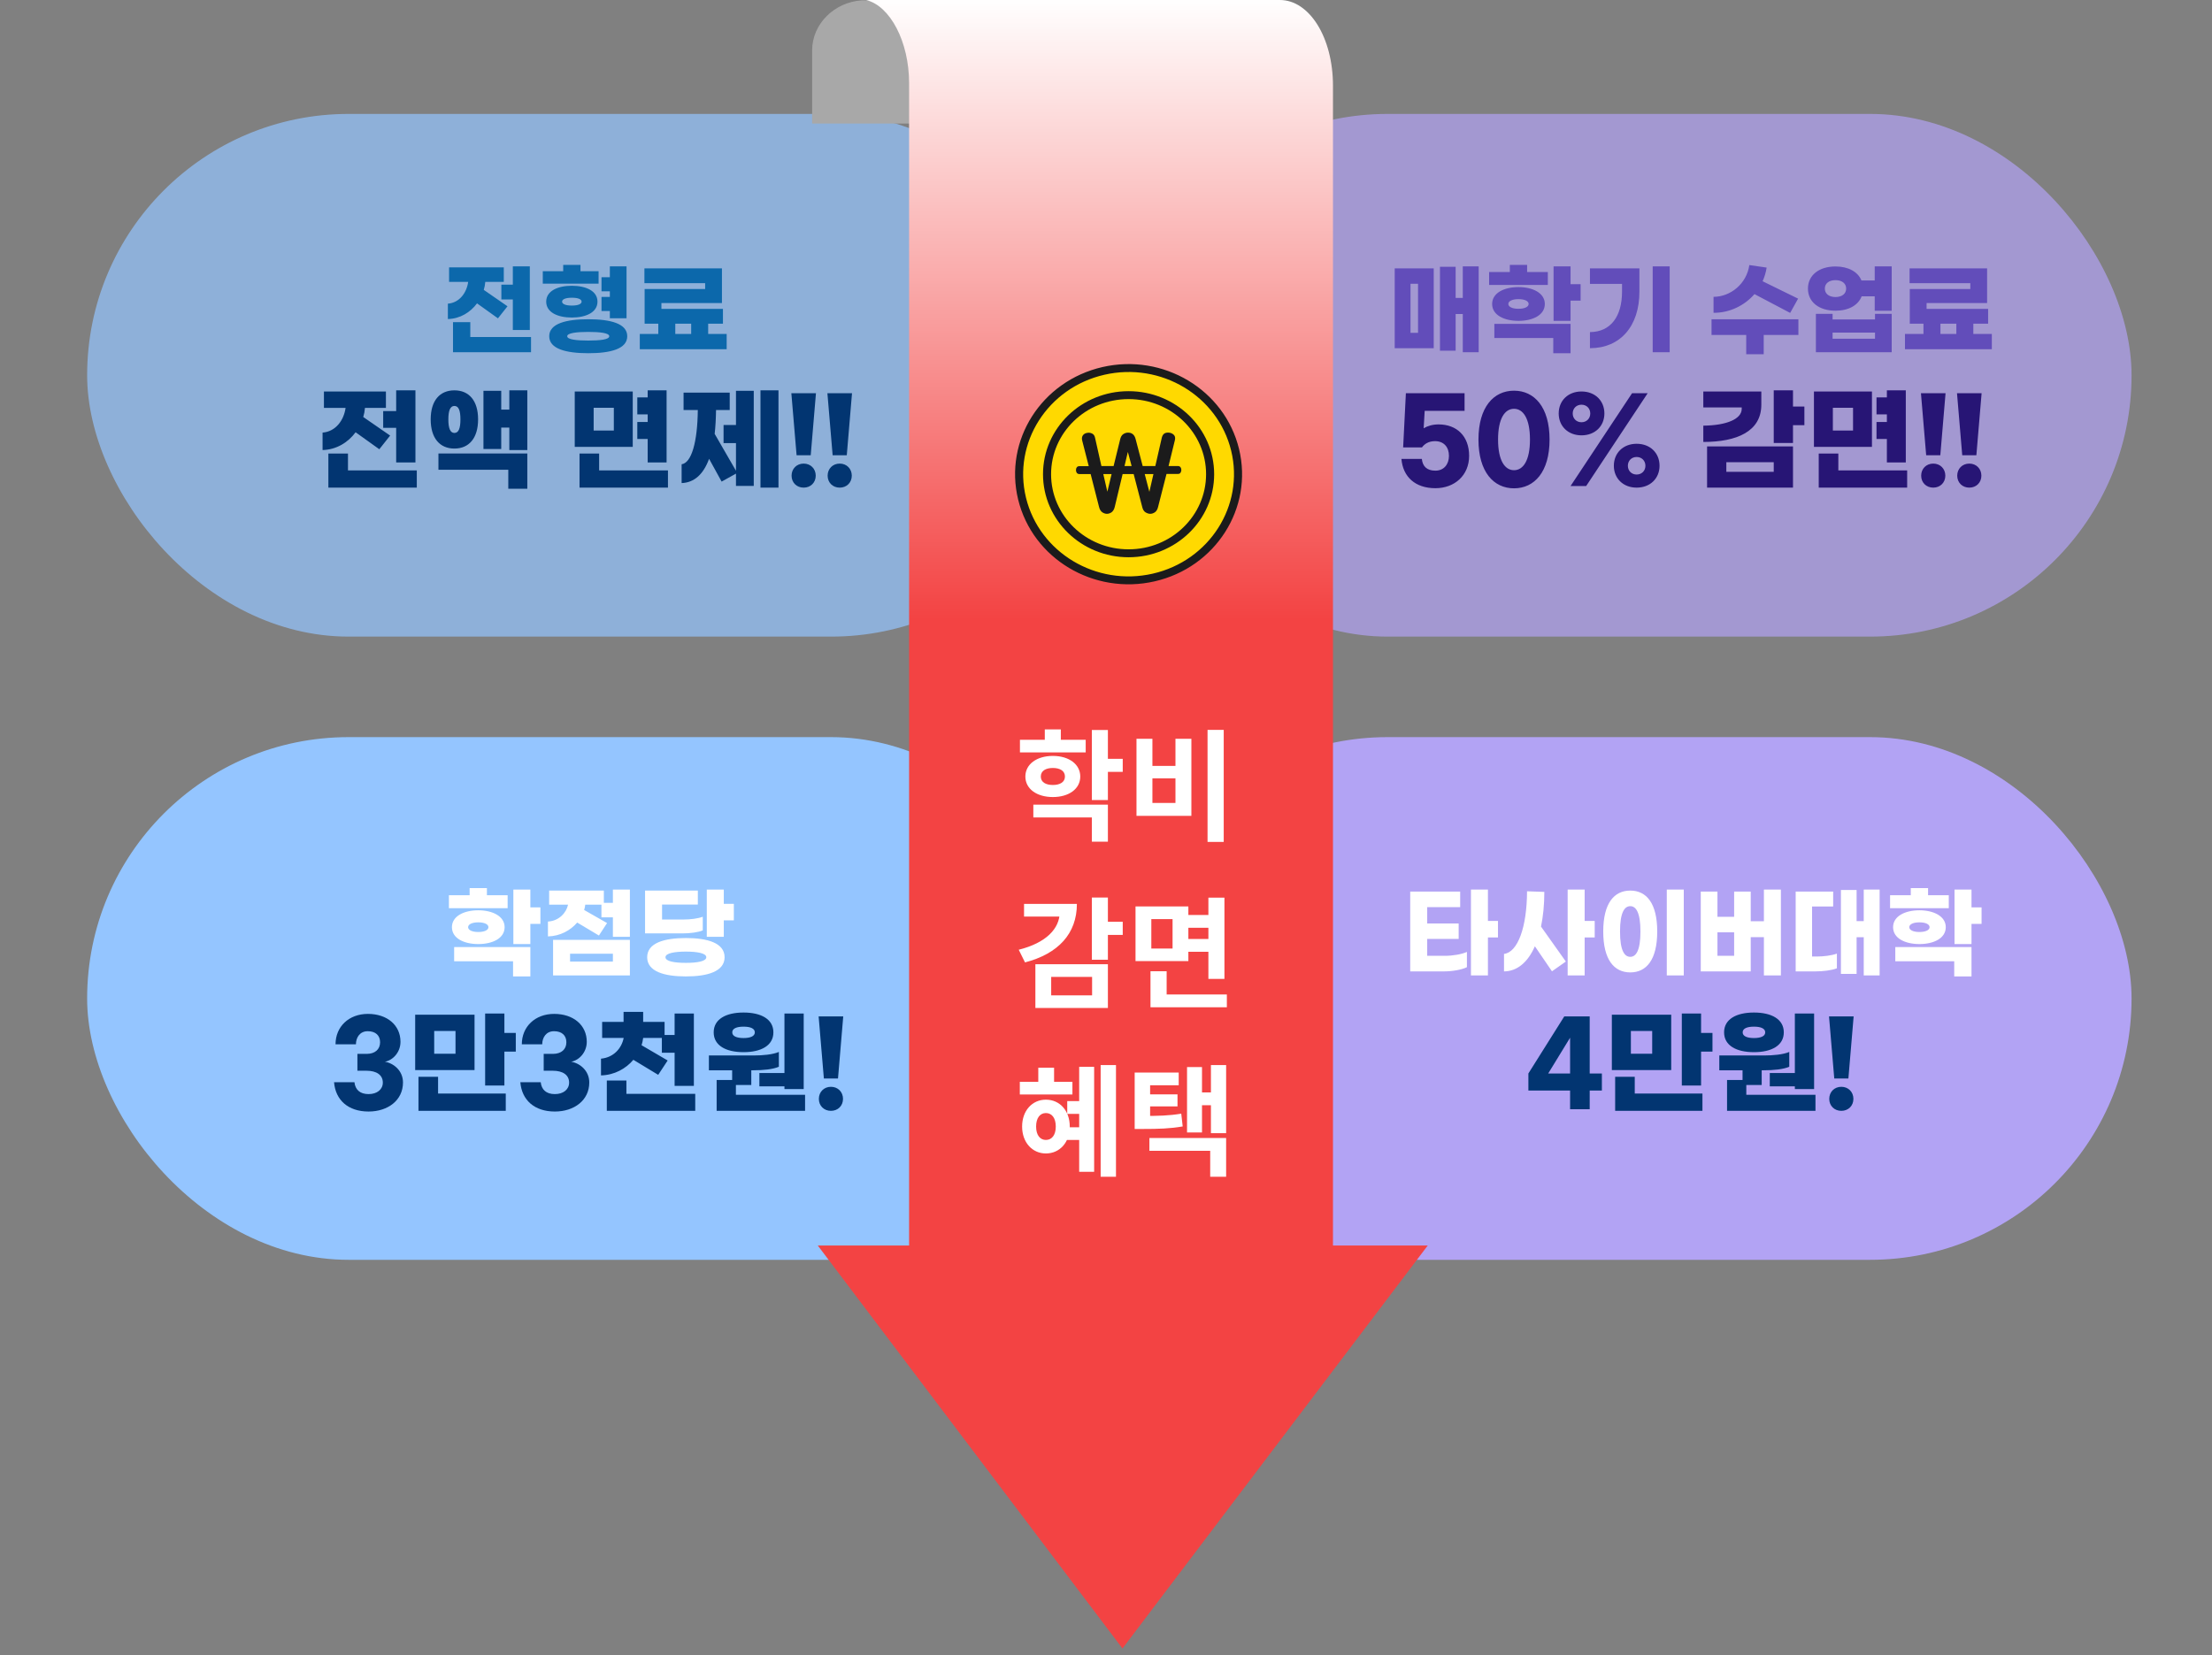
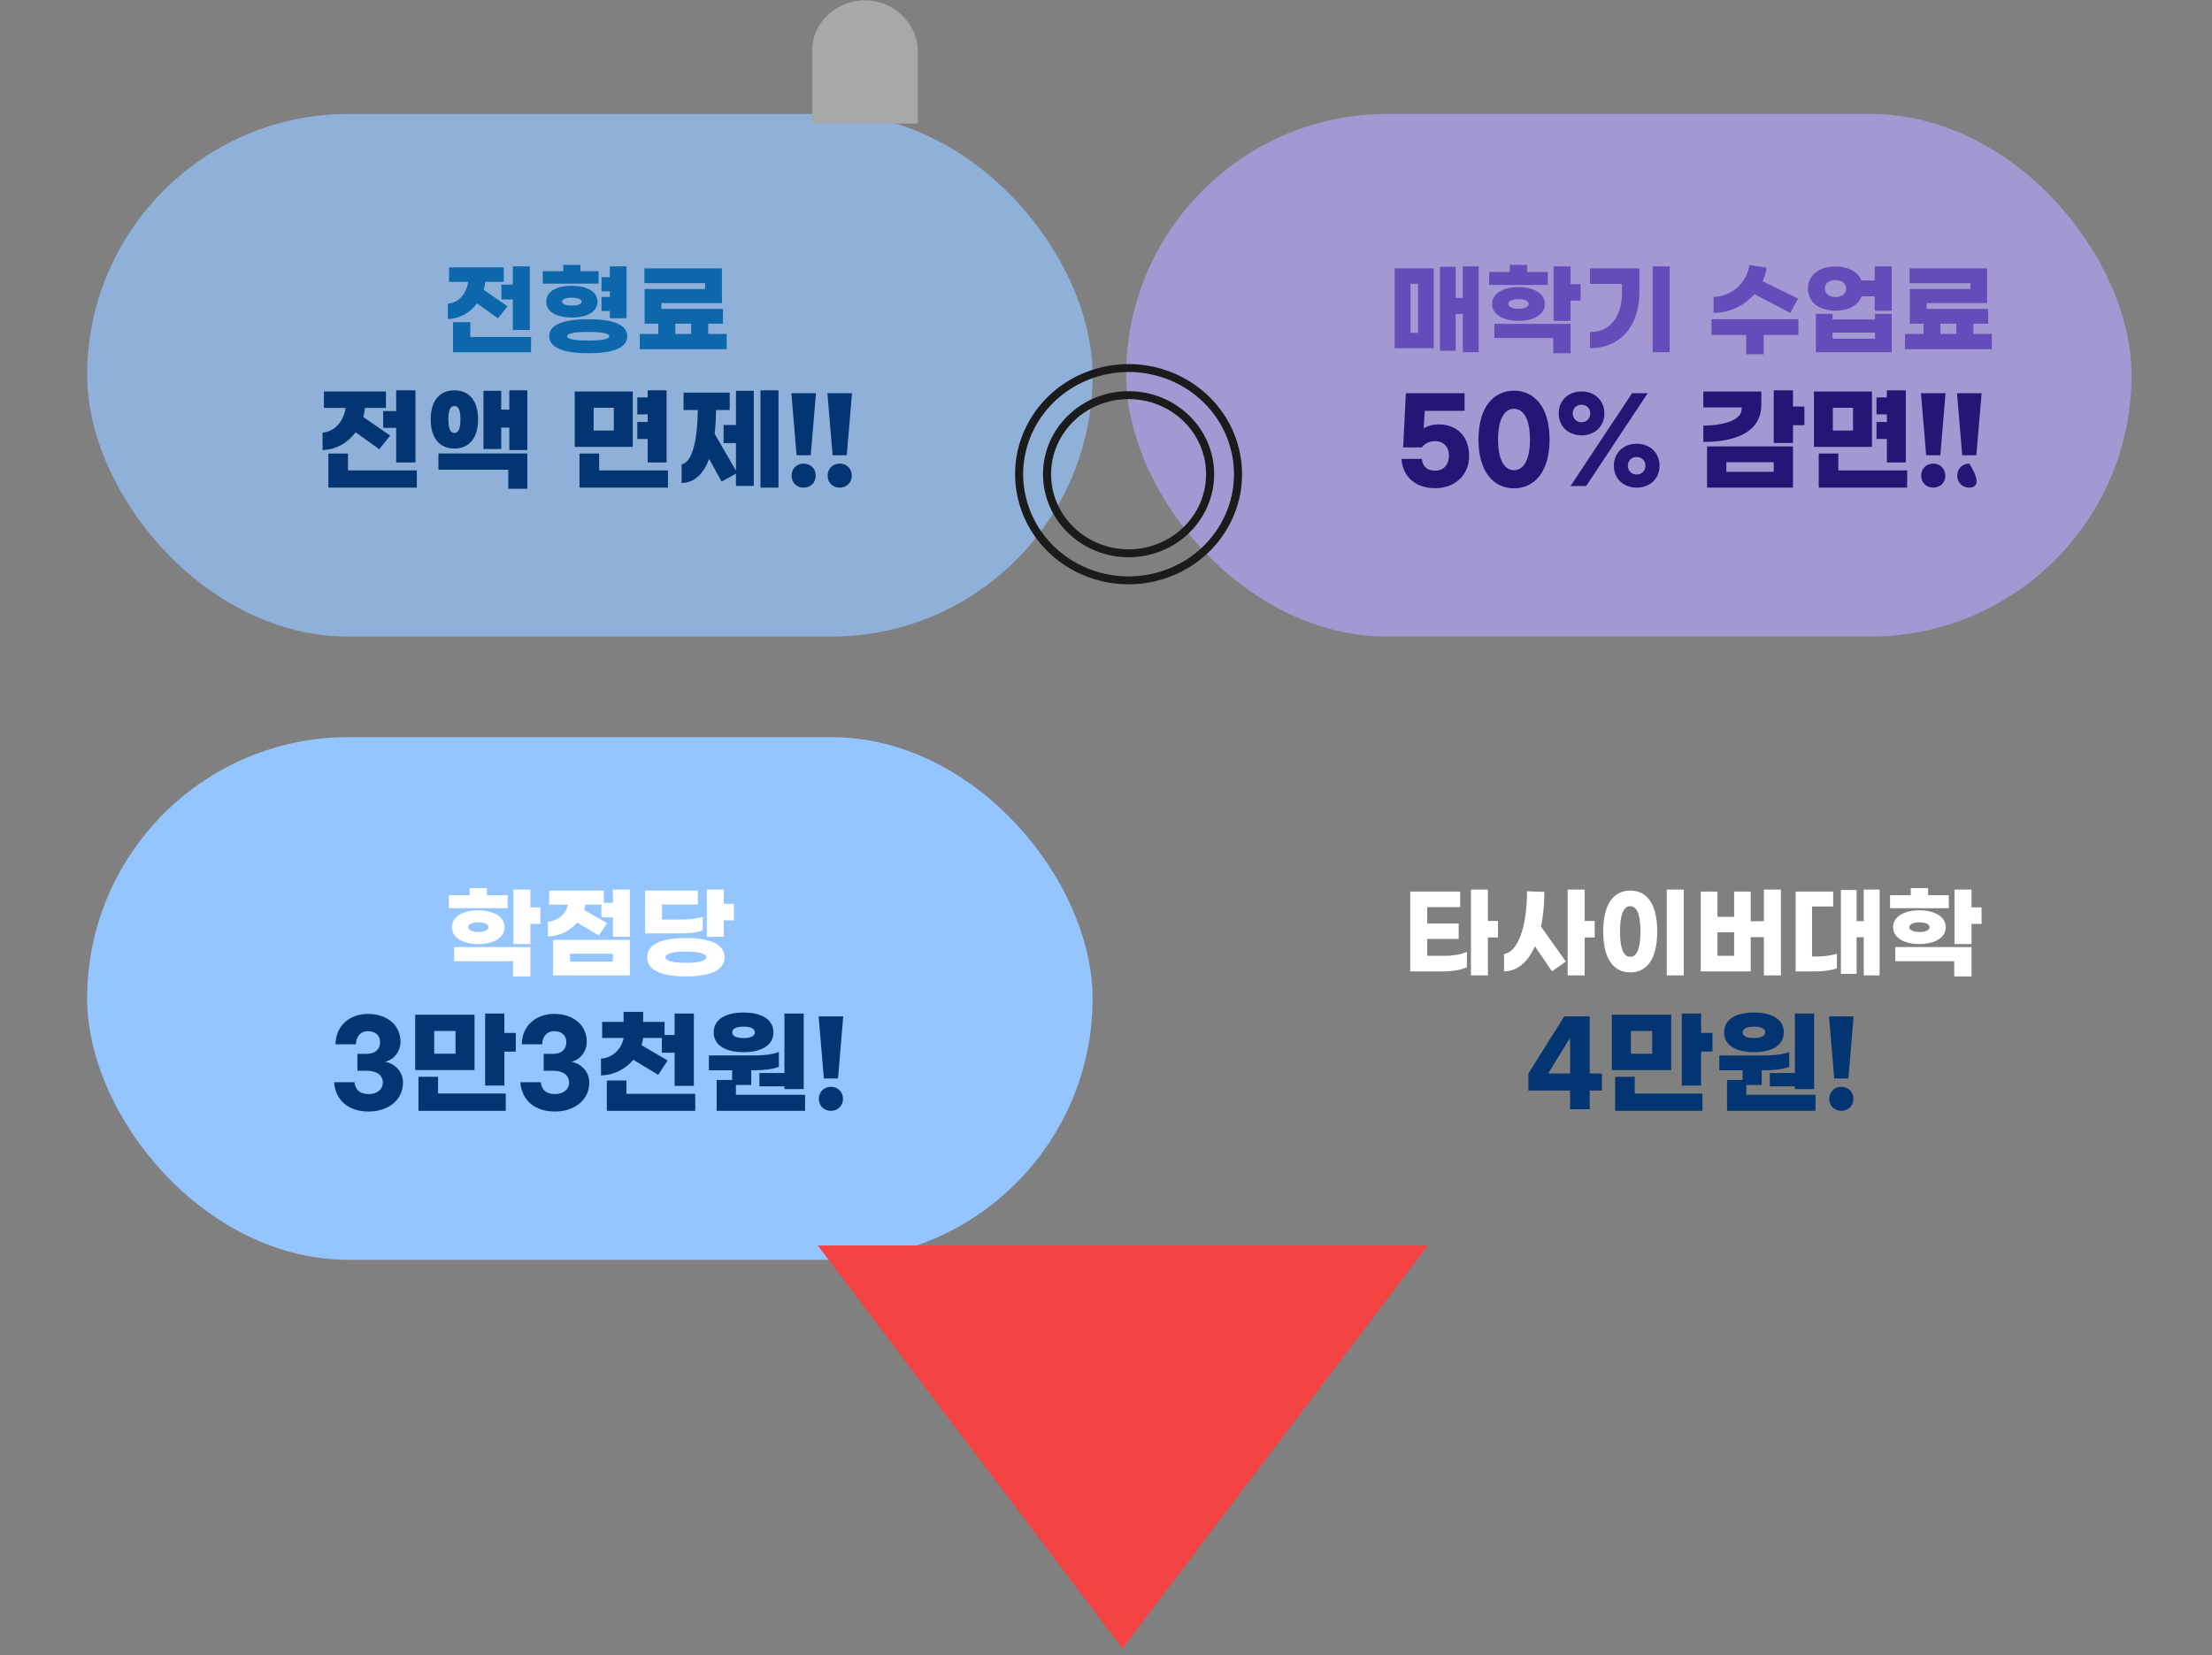
<svg xmlns="http://www.w3.org/2000/svg" width="330" height="247" viewBox="0 0 330 247" fill="none">
  <rect x="0" y="0" width="330" height="247" fill="#808080" stroke="none" />
  <rect x="13" y="17" width="150" height="78" rx="39" fill="#94C5FF" fill-opacity="0.7" />
  <path d="M74.797 42.48H76.507V39.75H79.042V49.245H76.507V44.685H74.797V42.48ZM71.167 45.27C70.177 46.605 68.647 47.565 66.817 47.61V45.315C68.542 45.18 69.622 43.695 69.847 42.06H66.997V39.9H75.157V42.06H72.397C72.367 42.465 72.292 42.87 72.172 43.26L75.712 45.705L74.287 47.505L71.167 45.27ZM70.162 50.295H79.222V52.56H67.582V48.075H70.162V50.295ZM89.301 40.47V42.33H80.976V40.47H84.021V39.525H86.601V40.47H89.301ZM90.981 47.49V46.41H89.736V44.31H90.981V43.47H89.736V41.37H90.981V39.75H93.471V47.49H90.981ZM85.311 47.385C83.211 47.385 81.486 46.62 81.486 45.015C81.486 43.41 83.211 42.645 85.311 42.645C87.411 42.645 89.136 43.41 89.136 45.015C89.136 46.62 87.411 47.385 85.311 47.385ZM85.311 44.43C84.396 44.43 83.856 44.655 83.856 45.015C83.856 45.375 84.396 45.6 85.311 45.6C86.226 45.6 86.766 45.375 86.766 45.015C86.766 44.64 86.226 44.43 85.311 44.43ZM87.771 47.64C91.056 47.64 93.576 48.27 93.576 50.175C93.576 52.08 91.056 52.71 87.771 52.71C84.486 52.71 81.936 52.08 81.936 50.175C81.936 48.27 84.486 47.64 87.771 47.64ZM87.771 50.82C89.526 50.82 90.891 50.67 90.891 50.175C90.891 49.695 89.526 49.53 87.771 49.53C86.016 49.53 84.621 49.695 84.621 50.175C84.621 50.67 86.016 50.82 87.771 50.82ZM105.649 49.83H108.409V52.11H95.449V49.83H98.209V48.3H96.169V43.125H105.199V42.255H96.139V40.05H107.704V45.225H98.674V46.095H107.854V48.3H105.649V49.83ZM100.744 48.3V49.83H103.114V48.3H100.744Z" fill="#0C68AB" />
  <path d="M57.166 61.344H59.104V58.25H61.977V69.011H59.104V63.843H57.166V61.344ZM53.052 64.506C51.93 66.019 50.196 67.107 48.122 67.158V64.557C50.077 64.404 51.301 62.721 51.556 60.868H48.326V58.42H57.574V60.868H54.446C54.412 61.327 54.327 61.786 54.191 62.228L58.203 64.999L56.588 67.039L53.052 64.506ZM51.913 70.201H62.181V72.768H48.989V67.685H51.913V70.201ZM71.325 62.585C71.325 65.39 69.965 66.937 67.789 66.937C65.613 66.937 64.253 65.39 64.253 62.585C64.253 59.78 65.613 58.25 67.789 58.25C69.965 58.25 71.325 59.78 71.325 62.585ZM75.983 58.25H78.669V67.158H75.983V63.809H74.776V67.005H72.124V58.318H74.776V61.123H75.983V58.25ZM66.888 62.585C66.888 63.928 67.177 64.608 67.789 64.608C68.418 64.608 68.69 63.928 68.69 62.585C68.69 61.242 68.418 60.579 67.789 60.579C67.177 60.579 66.888 61.242 66.888 62.585ZM65.409 70.099V67.668H78.669V72.938H75.83V70.099H65.409ZM96.624 69.011V65.509H95.077V62.976H96.624V61.837H95.077V59.304H96.624V58.25H99.446V69.011H96.624ZM94.397 58.42V66.682H85.744V58.42H94.397ZM91.575 64.251V60.851H88.566V64.251H91.575ZM89.382 70.201H99.65V72.768H86.458V67.685H89.382V70.201ZM113.453 58.25H116.139V72.768H113.453V58.25ZM109.798 63.418V58.318H112.45V72.513H109.798V70.677L107.656 71.867L105.786 68.467C104.936 70.796 103.559 72.02 101.689 72.088V69.283C103.151 69.079 104.052 66.036 104.103 61.191H101.978V58.59H108.863V61.191H106.823C106.806 62.483 106.738 63.673 106.619 64.744L109.798 70.252V66.121H107.945V63.418H109.798ZM121.73 58.675L120.948 67.94H118.84L118.058 58.675H121.73ZM119.894 69.181C120.931 69.181 121.696 69.946 121.696 70.983C121.696 72.02 120.931 72.768 119.894 72.768C118.857 72.768 118.092 72.02 118.092 70.983C118.092 69.946 118.857 69.181 119.894 69.181ZM127.109 58.675L126.327 67.94H124.219L123.437 58.675H127.109ZM125.273 69.181C126.31 69.181 127.075 69.946 127.075 70.983C127.075 72.02 126.31 72.768 125.273 72.768C124.236 72.768 123.471 72.02 123.471 70.983C123.471 69.946 124.236 69.181 125.273 69.181Z" fill="#023571" />
  <rect x="168" y="17" width="150" height="78" rx="39" fill="#B2A3F4" fill-opacity="0.7" />
  <path d="M218.227 39.75H220.597V52.56H218.227V46.86H217.162V52.335H214.822V39.81H217.162V44.46H218.227V39.75ZM208.072 51.96V40.05H213.892V51.96H208.072ZM210.427 42.345V49.665H211.552V42.345H210.427ZM230.916 40.59V42.525H222.156V40.59H225.246V39.525H227.826V40.59H230.916ZM235.806 42.405V44.865H234.306V47.88H231.771V39.75H234.306V42.405H235.806ZM226.536 47.88C224.406 47.88 222.606 47.025 222.606 45.36C222.606 43.71 224.406 42.84 226.536 42.84C228.636 42.84 230.466 43.71 230.466 45.36C230.466 47.025 228.666 47.88 226.536 47.88ZM226.536 44.64C225.621 44.64 225.021 44.925 225.021 45.36C225.021 45.795 225.621 46.08 226.536 46.08C227.451 46.08 228.051 45.795 228.051 45.36C228.051 44.925 227.451 44.64 226.536 44.64ZM222.936 50.445V48.33H234.306V52.71H231.726V50.445H222.936ZM249.094 39.75V52.56H246.559V39.75H249.094ZM244.579 40.05V43.515C244.579 48.72 241.684 51.96 237.199 51.96V49.56C240.304 49.53 241.984 47.22 241.984 43.515V42.36H237.199V40.05H244.579ZM261.742 43.89C260.242 45.615 258.022 46.695 255.637 46.68V44.295C258.142 44.295 260.572 42.375 260.977 39.555L263.557 39.93C263.452 40.65 263.242 41.325 262.957 41.97L268.252 44.565L267.067 46.695L261.742 43.89ZM268.297 47.64V49.98H263.122V52.86H260.512V49.98H255.337V47.64H268.297ZM279.681 39.75H282.216V46.38H279.681V44.22H277.731C277.221 45.555 275.781 46.365 273.831 46.365C271.371 46.365 269.721 45.075 269.721 43.065C269.721 41.07 271.371 39.765 273.831 39.765C275.751 39.765 277.176 40.56 277.701 41.85H279.681V39.75ZM273.831 44.325C274.806 44.325 275.421 43.83 275.421 43.065C275.421 42.3 274.806 41.805 273.831 41.805C272.856 41.805 272.241 42.3 272.241 43.065C272.241 43.83 272.856 44.325 273.831 44.325ZM279.726 47.67V46.83H282.216V52.56H270.906V46.83H273.396V47.67H279.726ZM273.396 50.55H279.726V49.635H273.396V50.55ZM294.394 49.83H297.154V52.11H284.194V49.83H286.954V48.3H284.914V43.125H293.944V42.255H284.884V40.05H296.449V45.225H287.419V46.095H296.599V48.3H294.394V49.83ZM289.489 48.3V49.83H291.859V48.3H289.489Z" fill="#624DBA" />
-   <path d="M214.141 72.853C211.132 72.853 209.296 71.153 209.075 68.484H212.118C212.237 69.589 212.866 70.235 214.141 70.235C215.399 70.235 216.164 69.3 216.164 68.025C216.164 66.733 215.416 65.832 214.09 65.832C213.121 65.832 212.509 66.257 212.135 66.767H209.33L209.738 58.675H218.493V61.31H212.543L212.39 63.911C212.985 63.554 213.733 63.333 214.617 63.333C217.337 63.333 219.173 65.084 219.173 68.025C219.173 70.949 216.997 72.853 214.141 72.853ZM225.87 58.301C228.896 58.301 231.174 60.732 231.174 65.594C231.174 70.439 228.896 72.87 225.87 72.87C222.844 72.87 220.566 70.439 220.566 65.594C220.566 60.732 222.844 58.301 225.87 58.301ZM225.87 61.004C224.51 61.004 223.49 62.432 223.49 65.594C223.49 68.739 224.51 70.167 225.87 70.167C227.23 70.167 228.25 68.739 228.25 65.594C228.25 62.432 227.23 61.004 225.87 61.004ZM235.936 58.42C237.959 58.42 239.353 59.797 239.353 61.701C239.353 63.588 237.959 64.965 235.936 64.965C233.93 64.965 232.536 63.588 232.536 61.701C232.536 59.797 233.93 58.42 235.936 58.42ZM245.813 58.675L236.633 72.53H234.304L243.484 58.675H245.813ZM235.936 60.392C235.171 60.392 234.627 60.953 234.627 61.701C234.627 62.449 235.171 63.01 235.936 63.01C236.701 63.01 237.245 62.449 237.245 61.701C237.245 60.953 236.701 60.392 235.936 60.392ZM244.164 66.223C246.187 66.223 247.581 67.6 247.581 69.504C247.581 71.391 246.187 72.768 244.164 72.768C242.158 72.768 240.764 71.391 240.764 69.504C240.764 67.6 242.158 66.223 244.164 66.223ZM244.164 68.195C243.399 68.195 242.855 68.756 242.855 69.504C242.855 70.252 243.399 70.813 244.164 70.813C244.929 70.813 245.473 70.252 245.473 69.504C245.473 68.756 244.929 68.195 244.164 68.195ZM269.19 60.664V63.452H267.49V66.104H264.617V58.25H267.49V60.664H269.19ZM262.764 60.392C262.764 64.387 259.109 65.951 254.111 65.951V63.52C257.562 63.486 259.84 62.534 259.84 61.021V60.8H254.111V58.42H262.764V60.392ZM254.672 72.768V66.614H267.49V72.768H254.672ZM257.545 68.977V70.405H264.617V68.977H257.545ZM281.496 69.011V65.509H279.949V62.976H281.496V61.837H279.949V59.304H281.496V58.25H284.318V69.011H281.496ZM279.269 58.42V66.682H270.616V58.42H279.269ZM276.447 64.251V60.851H273.438V64.251H276.447ZM274.254 70.201H284.522V72.768H271.33V67.685H274.254V70.201ZM290.25 58.675L289.468 67.94H287.36L286.578 58.675H290.25ZM288.414 69.181C289.451 69.181 290.216 69.946 290.216 70.983C290.216 72.02 289.451 72.768 288.414 72.768C287.377 72.768 286.612 72.02 286.612 70.983C286.612 69.946 287.377 69.181 288.414 69.181ZM295.629 58.675L294.847 67.94H292.739L291.957 58.675H295.629ZM293.793 69.181C294.83 69.181 295.595 69.946 295.595 70.983C295.595 72.02 294.83 72.768 293.793 72.768C292.756 72.768 291.991 72.02 291.991 70.983C291.991 69.946 292.756 69.181 293.793 69.181Z" fill="#271575" />
+   <path d="M214.141 72.853C211.132 72.853 209.296 71.153 209.075 68.484H212.118C212.237 69.589 212.866 70.235 214.141 70.235C215.399 70.235 216.164 69.3 216.164 68.025C216.164 66.733 215.416 65.832 214.09 65.832C213.121 65.832 212.509 66.257 212.135 66.767H209.33L209.738 58.675H218.493V61.31H212.543L212.39 63.911C212.985 63.554 213.733 63.333 214.617 63.333C217.337 63.333 219.173 65.084 219.173 68.025C219.173 70.949 216.997 72.853 214.141 72.853ZM225.87 58.301C228.896 58.301 231.174 60.732 231.174 65.594C231.174 70.439 228.896 72.87 225.87 72.87C222.844 72.87 220.566 70.439 220.566 65.594C220.566 60.732 222.844 58.301 225.87 58.301ZM225.87 61.004C224.51 61.004 223.49 62.432 223.49 65.594C223.49 68.739 224.51 70.167 225.87 70.167C227.23 70.167 228.25 68.739 228.25 65.594C228.25 62.432 227.23 61.004 225.87 61.004ZM235.936 58.42C237.959 58.42 239.353 59.797 239.353 61.701C239.353 63.588 237.959 64.965 235.936 64.965C233.93 64.965 232.536 63.588 232.536 61.701C232.536 59.797 233.93 58.42 235.936 58.42ZM245.813 58.675L236.633 72.53H234.304L243.484 58.675H245.813ZM235.936 60.392C235.171 60.392 234.627 60.953 234.627 61.701C234.627 62.449 235.171 63.01 235.936 63.01C236.701 63.01 237.245 62.449 237.245 61.701C237.245 60.953 236.701 60.392 235.936 60.392ZM244.164 66.223C246.187 66.223 247.581 67.6 247.581 69.504C247.581 71.391 246.187 72.768 244.164 72.768C242.158 72.768 240.764 71.391 240.764 69.504C240.764 67.6 242.158 66.223 244.164 66.223ZM244.164 68.195C243.399 68.195 242.855 68.756 242.855 69.504C242.855 70.252 243.399 70.813 244.164 70.813C244.929 70.813 245.473 70.252 245.473 69.504C245.473 68.756 244.929 68.195 244.164 68.195ZM269.19 60.664V63.452H267.49V66.104H264.617V58.25H267.49V60.664H269.19ZM262.764 60.392C262.764 64.387 259.109 65.951 254.111 65.951V63.52C257.562 63.486 259.84 62.534 259.84 61.021V60.8H254.111V58.42H262.764V60.392ZM254.672 72.768V66.614H267.49V72.768H254.672ZM257.545 68.977V70.405H264.617V68.977H257.545ZM281.496 69.011V65.509H279.949V62.976H281.496V61.837H279.949V59.304H281.496V58.25H284.318V69.011H281.496ZM279.269 58.42V66.682H270.616V58.42H279.269ZM276.447 64.251V60.851H273.438V64.251H276.447ZM274.254 70.201H284.522V72.768H271.33V67.685H274.254V70.201ZM290.25 58.675L289.468 67.94H287.36L286.578 58.675H290.25ZM288.414 69.181C289.451 69.181 290.216 69.946 290.216 70.983C290.216 72.02 289.451 72.768 288.414 72.768C287.377 72.768 286.612 72.02 286.612 70.983C286.612 69.946 287.377 69.181 288.414 69.181ZM295.629 58.675L294.847 67.94H292.739L291.957 58.675H295.629ZM293.793 69.181C295.595 72.02 294.83 72.768 293.793 72.768C292.756 72.768 291.991 72.02 291.991 70.983C291.991 69.946 292.756 69.181 293.793 69.181Z" fill="#271575" />
  <rect x="13" y="110" width="150" height="78" rx="39" fill="#94C5FF" />
  <path d="M75.732 133.59V135.525H66.972V133.59H70.062V132.525H72.642V133.59H75.732ZM80.622 135.405V137.865H79.122V140.88H76.587V132.75H79.122V135.405H80.622ZM71.352 140.88C69.222 140.88 67.422 140.025 67.422 138.36C67.422 136.71 69.222 135.84 71.352 135.84C73.452 135.84 75.282 136.71 75.282 138.36C75.282 140.025 73.482 140.88 71.352 140.88ZM71.352 137.64C70.437 137.64 69.837 137.925 69.837 138.36C69.837 138.795 70.437 139.08 71.352 139.08C72.267 139.08 72.867 138.795 72.867 138.36C72.867 137.925 72.267 137.64 71.352 137.64ZM67.752 143.445V141.33H79.122V145.71H76.542V143.445H67.752ZM91.436 132.75H93.971V139.8H91.436V136.89H89.726V135H87.311C87.281 135.27 87.236 135.525 87.146 135.795L90.566 137.745L89.351 139.605L86.111 137.67C85.106 138.84 83.576 139.695 81.746 139.74V137.52C83.396 137.43 84.491 136.215 84.746 135H81.926V132.9H90.086V134.73H91.436V132.75ZM82.511 145.56V140.25H93.971V145.56H82.511ZM85.046 142.32V143.49H91.436V142.32H85.046ZM107.979 134.88H109.479V137.34H107.979V139.8H105.444V132.75H107.979V134.88ZM104.844 138.84C104.184 139.125 102.984 139.29 101.784 139.29H96.234V132.9H104.109V134.985H98.769V137.22H101.889C103.044 137.22 104.169 137.07 104.844 136.8V138.84ZM102.324 139.98C105.549 139.98 108.099 140.715 108.099 142.845C108.099 144.975 105.549 145.71 102.324 145.71C99.099 145.71 96.549 144.975 96.549 142.845C96.549 140.715 99.099 139.98 102.324 139.98ZM102.324 143.685C104.019 143.685 105.369 143.46 105.369 142.845C105.369 142.245 104.019 142.005 102.324 142.005C100.629 142.005 99.279 142.245 99.279 142.845C99.279 143.46 100.629 143.685 102.324 143.685Z" fill="white" />
  <path d="M54.885 151.301C57.758 151.301 59.747 152.984 59.747 155.466C59.747 157.064 58.574 158.237 57.418 158.441C58.693 158.645 60.121 159.75 60.121 161.535C60.121 164.204 57.86 165.87 54.987 165.87C51.944 165.87 50.057 164.17 49.836 161.501H52.879C52.998 162.606 53.695 163.269 54.987 163.269C56.262 163.269 57.112 162.572 57.112 161.552C57.112 160.396 56.143 159.784 54.698 159.784H53.321V157.268H54.698C55.956 157.268 56.704 156.588 56.704 155.534C56.704 154.514 56.024 153.885 54.868 153.885C53.661 153.885 53.1 154.854 53.1 155.84H50.057C50.057 153.205 52.046 151.301 54.885 151.301ZM75.249 154.14H76.949V156.928H75.249V161.994H72.376V151.25H75.249V154.14ZM70.795 151.42V159.682H61.938V151.42H70.795ZM67.956 157.251V153.851H64.777V157.251H67.956ZM65.355 160.685V163.184H75.453V165.768H62.431V160.685H65.355ZM82.676 151.301C85.549 151.301 87.538 152.984 87.538 155.466C87.538 157.064 86.365 158.237 85.209 158.441C86.484 158.645 87.912 159.75 87.912 161.535C87.912 164.204 85.651 165.87 82.778 165.87C79.735 165.87 77.848 164.17 77.627 161.501H80.67C80.789 162.606 81.486 163.269 82.778 163.269C84.053 163.269 84.903 162.572 84.903 161.552C84.903 160.396 83.934 159.784 82.489 159.784H81.112V157.268H82.489C83.747 157.268 84.495 156.588 84.495 155.534C84.495 154.514 83.815 153.885 82.659 153.885C81.452 153.885 80.891 154.854 80.891 155.84H77.848C77.848 153.205 79.837 151.301 82.676 151.301ZM94.489 158.152C93.367 159.478 91.667 160.43 89.661 160.481V157.982C91.531 157.812 92.738 156.452 93.044 154.888H89.831V152.491H93.027V150.995H95.951V152.491H99.147V154.446H100.643V151.25H103.516V162.045H100.643V157.098H98.739V154.888H95.951C95.9 155.262 95.832 155.619 95.713 155.976L99.606 158.254L98.195 160.396L94.489 158.152ZM93.452 163.235H103.72V165.768H90.528V161.246H93.452V163.235ZM110.926 157.013C108.308 157.013 106.472 156.027 106.472 154.055C106.472 152.083 108.308 151.097 110.926 151.097C113.544 151.097 115.38 152.083 115.38 154.055C115.38 156.027 113.544 157.013 110.926 157.013ZM113.289 160.124H117.029V151.25H119.902V162.521H117.029V162.113H113.289V160.124ZM110.926 153.205C109.906 153.205 109.243 153.477 109.243 154.055C109.243 154.633 109.906 154.905 110.926 154.905C111.946 154.905 112.609 154.633 112.609 154.055C112.609 153.477 111.946 153.205 110.926 153.205ZM109.787 163.371H120.106V165.768H106.914V161.161H109.226V159.716H105.758V157.506H112.439C113.782 157.506 115.295 157.37 116.196 156.979V159.189C115.295 159.58 113.833 159.716 112.388 159.716H112.082V161.909H109.787V163.371ZM125.8 151.675L125.018 160.94H122.91L122.128 151.675H125.8ZM123.964 162.181C125.001 162.181 125.766 162.946 125.766 163.983C125.766 165.02 125.001 165.768 123.964 165.768C122.927 165.768 122.162 165.02 122.162 163.983C122.162 162.946 122.927 162.181 123.964 162.181Z" fill="#023571" />
-   <rect x="168" y="110" width="150" height="78" rx="39" fill="#B2A3F4" />
  <path d="M223.479 137.43V139.89H221.979V145.56H219.444V132.75H221.979V137.43H223.479ZM212.919 142.635H215.529C216.744 142.635 218.064 142.41 218.844 142.05V144.33C218.064 144.72 216.639 144.96 215.409 144.96H210.384V133.05H217.839V135.375H212.919V137.805H217.614V140.115H212.919V142.635ZM237.908 137.43V139.89H236.408V145.56H233.873V132.75H236.408V137.43H237.908ZM230.393 133.095C230.393 135.03 230.213 136.77 229.898 138.27L233.603 143.49L231.533 144.945L228.983 141.21C227.933 143.61 226.328 144.945 224.378 144.96V142.35C226.433 142.11 227.798 138.36 227.813 133.005L230.393 133.095ZM251.196 132.75V145.56H248.661V132.75H251.196ZM243.216 132.9C245.631 132.9 247.236 134.79 247.236 139.005C247.236 143.22 245.631 145.11 243.216 145.11C240.801 145.11 239.181 143.22 239.181 139.005C239.181 134.79 240.801 132.9 243.216 132.9ZM243.216 135.225C242.361 135.225 241.686 136.14 241.686 139.005C241.686 141.885 242.361 142.785 243.216 142.785C244.056 142.785 244.731 141.885 244.731 139.005C244.731 136.14 244.056 135.225 243.216 135.225ZM263.15 132.75H265.685V145.56H263.15V139.845H261.185V144.96H253.73V133.05H256.22V136.815H258.71V133.05H261.185V137.475H263.15V132.75ZM256.22 142.635H258.71V139.125H256.22V142.635ZM278.044 132.75H280.414V145.56H278.044V139.86H276.979V145.335H274.639V132.81H276.979V137.46H278.044V132.75ZM270.334 142.74H271.054C272.059 142.74 273.259 142.59 274.039 142.305V144.495C273.274 144.81 271.909 144.96 270.829 144.96H267.889V133.05H273.484V135.27H270.334V142.74ZM290.732 133.59V135.525H281.972V133.59H285.062V132.525H287.642V133.59H290.732ZM295.622 135.405V137.865H294.122V140.88H291.587V132.75H294.122V135.405H295.622ZM286.352 140.88C284.222 140.88 282.422 140.025 282.422 138.36C282.422 136.71 284.222 135.84 286.352 135.84C288.452 135.84 290.282 136.71 290.282 138.36C290.282 140.025 288.482 140.88 286.352 140.88ZM286.352 137.64C285.437 137.64 284.837 137.925 284.837 138.36C284.837 138.795 285.437 139.08 286.352 139.08C287.267 139.08 287.867 138.795 287.867 138.36C287.867 137.925 287.267 137.64 286.352 137.64ZM282.752 143.445V141.33H294.122V145.71H291.542V143.445H282.752Z" fill="white" />
  <path d="M234.236 165.53V162.742H228.014V160.192L233.369 151.675H237.16V160.192H238.979V162.742H237.16V165.53H234.236ZM230.972 160.192H234.236V154.854L230.972 160.192ZM253.777 154.14H255.477V156.928H253.777V161.994H250.904V151.25H253.777V154.14ZM249.323 151.42V159.682H240.466V151.42H249.323ZM246.484 157.251V153.851H243.305V157.251H246.484ZM243.883 160.685V163.184H253.981V165.768H240.959V160.685H243.883ZM261.664 157.013C259.046 157.013 257.21 156.027 257.21 154.055C257.21 152.083 259.046 151.097 261.664 151.097C264.282 151.097 266.118 152.083 266.118 154.055C266.118 156.027 264.282 157.013 261.664 157.013ZM264.027 160.124H267.767V151.25H270.64V162.521H267.767V162.113H264.027V160.124ZM261.664 153.205C260.644 153.205 259.981 153.477 259.981 154.055C259.981 154.633 260.644 154.905 261.664 154.905C262.684 154.905 263.347 154.633 263.347 154.055C263.347 153.477 262.684 153.205 261.664 153.205ZM260.525 163.371H270.844V165.768H257.652V161.161H259.964V159.716H256.496V157.506H263.177C264.52 157.506 266.033 157.37 266.934 156.979V159.189C266.033 159.58 264.571 159.716 263.126 159.716H262.82V161.909H260.525V163.371ZM276.537 151.675L275.755 160.94H273.647L272.865 151.675H276.537ZM274.701 162.181C275.738 162.181 276.503 162.946 276.503 163.983C276.503 165.02 275.738 165.768 274.701 165.768C273.664 165.768 272.899 165.02 272.899 163.983C272.899 162.946 273.664 162.181 274.701 162.181Z" fill="#023571" />
  <path fill-rule="evenodd" clip-rule="evenodd" d="M136.936 18.439H121.157V7.542C121.157 3.513 124.523 0.311 128.573 0.053H129.047C129.52 0.053 129.941 0.105 130.362 0.156C134.043 0.828 136.936 3.926 136.936 7.645V18.439Z" fill="#A8A8A8" />
-   <path d="M190.944 0C195.314 0 198.862 5.55 198.862 12.808V194.341L167.397 215.431L135.624 194.512V12.381C135.624 6.233 132.797 0.854 129.198 0H190.944Z" fill="url(#paint0_linear_421_5936)" />
  <path d="M122 185.863H213L167.457 246L122 185.863Z" fill="#F34343" />
-   <path d="M152.161 110.392H161.971V112.282H152.161V110.392ZM157.075 112.804C159.469 112.804 161.161 114.046 161.161 115.882C161.161 117.718 159.469 118.942 157.075 118.942C154.663 118.942 152.971 117.718 152.971 115.882C152.971 114.046 154.663 112.804 157.075 112.804ZM157.075 114.604C155.995 114.604 155.275 115.036 155.275 115.882C155.275 116.71 155.995 117.142 157.075 117.142C158.137 117.142 158.875 116.71 158.875 115.882C158.875 115.036 158.137 114.604 157.075 114.604ZM162.889 108.934H165.283V119.392H162.889V108.934ZM164.617 113.236H167.497V115.18H164.617V113.236ZM154.159 120.076H165.283V125.602H162.889V121.984H154.159V120.076ZM155.869 108.844H158.263V111.472H155.869V108.844ZM180.15 108.916H182.562V125.638H180.15V108.916ZM169.548 110.248H171.924V114.298H175.362V110.248H177.738V121.75H169.548V110.248ZM171.924 116.152V119.824H175.362V116.152H171.924ZM162.889 133.934H165.283V143.222H162.889V133.934ZM164.617 137.552H167.497V139.514H164.617V137.552ZM158.101 134.888H160.657C160.657 139.316 157.885 142.322 152.917 143.618L151.981 141.728C156.067 140.702 158.101 138.578 158.101 136.076V134.888ZM152.773 134.888H159.541V136.778H152.773V134.888ZM154.465 143.888H165.283V150.422H154.465V143.888ZM162.925 145.778H156.823V148.532H162.925V145.778ZM176.766 136.544H180.96V138.452H176.766V136.544ZM176.766 140.126H181.032V142.034H176.766V140.126ZM169.404 135.266H177.288V143.42H169.404V135.266ZM174.93 137.156H171.762V141.548H174.93V137.156ZM180.276 133.952H182.67V146.084H180.276V133.952ZM171.636 148.406H183.03V150.314H171.636V148.406ZM171.636 144.932H174.048V149.396H171.636V144.932ZM164.203 158.934H166.489V175.602H164.203V158.934ZM160.999 159.204H163.231V174.864H160.999V159.204ZM159.217 164.316H162.007V166.224H159.217V164.316ZM159.109 168.222H161.917V170.112H159.109V168.222ZM152.143 161.436H159.991V163.326H152.143V161.436ZM156.031 164.1C158.101 164.1 159.595 165.738 159.595 168.114C159.595 170.472 158.101 172.128 156.031 172.128C153.997 172.128 152.485 170.472 152.485 168.114C152.485 165.738 153.997 164.1 156.031 164.1ZM156.031 166.098C155.167 166.098 154.573 166.818 154.573 168.114C154.573 169.392 155.167 170.112 156.031 170.112C156.913 170.112 157.507 169.392 157.507 168.114C157.507 166.818 156.913 166.098 156.031 166.098ZM154.897 159.33H157.255V162.606H154.897V159.33ZM169.278 166.53H170.43C172.842 166.53 174.39 166.494 176.226 166.188L176.442 168.096C174.534 168.42 172.914 168.474 170.43 168.474H169.278V166.53ZM169.278 160.05H175.848V161.958H171.582V167.592H169.278V160.05ZM170.898 163.308H175.668V165.108H170.898V163.308ZM180.654 158.934H182.922V169.104H180.654V158.934ZM178.656 163.02H181.302V164.928H178.656V163.02ZM177.09 159.24H179.322V168.996H177.09V159.24ZM171.474 169.824H182.922V175.602H180.546V171.732H171.474V169.824Z" fill="white" />
-   <path d="M172.121 86.179C180.897 84.168 186.331 75.637 184.259 67.124C182.187 58.611 173.393 53.339 164.616 55.349C155.84 57.359 150.406 65.89 152.478 74.404C154.551 82.917 163.345 88.189 172.121 86.179Z" fill="#FFD900" />
  <path fill-rule="evenodd" clip-rule="evenodd" d="M164.756 55.924C156.298 57.861 151.071 66.079 153.064 74.269C155.058 82.459 163.523 87.541 171.981 85.604C180.439 83.666 185.666 75.448 183.673 67.258C181.679 59.068 173.215 53.986 164.756 55.924ZM151.892 74.538C149.741 65.701 155.383 56.857 164.477 54.774C173.57 52.691 182.694 58.153 184.845 66.99C186.996 75.826 181.354 84.67 172.261 86.753C163.167 88.836 154.043 83.375 151.892 74.538Z" fill="#1B1B1B" />
  <path fill-rule="evenodd" clip-rule="evenodd" d="M168.369 59.556C161.976 59.556 156.806 64.581 156.806 70.765C156.806 76.949 161.976 81.975 168.369 81.975C174.761 81.975 179.931 76.949 179.931 70.765C179.931 64.581 174.761 59.556 168.369 59.556ZM155.602 70.765C155.602 63.915 161.325 58.374 168.369 58.374C175.413 58.374 181.135 63.915 181.135 70.765C181.135 77.616 175.413 83.157 168.369 83.157C161.325 83.157 155.602 77.616 155.602 70.765Z" fill="#1B1B1B" />
-   <path d="M168.998 64.791C169.193 64.939 169.345 65.212 169.431 65.57L170.472 69.545H172.359L173.334 65.275C173.421 64.96 173.573 64.749 173.79 64.644C174.028 64.539 174.267 64.539 174.527 64.581C174.809 64.644 175.026 64.77 175.178 64.96C175.329 65.17 175.351 65.422 175.264 65.738L174.332 69.545H175.72C175.893 69.545 176.023 69.608 176.11 69.713C176.197 69.84 176.24 69.966 176.24 70.134C176.24 70.281 176.197 70.429 176.11 70.555C176.023 70.681 175.893 70.723 175.72 70.723H174.028L172.771 75.645C172.684 76.024 172.51 76.297 172.294 76.445C172.077 76.592 171.838 76.676 171.6 76.676C171.361 76.676 171.123 76.592 170.884 76.445C170.646 76.297 170.494 76.024 170.407 75.666L169.128 70.744H167.48L166.309 75.624C166.222 76.024 166.049 76.276 165.832 76.445C165.615 76.592 165.376 76.676 165.138 76.676C164.899 76.676 164.661 76.592 164.444 76.445C164.227 76.297 164.054 76.024 163.967 75.666L162.709 70.744H161.04C160.866 70.744 160.736 70.681 160.649 70.576C160.563 70.45 160.519 70.323 160.519 70.155C160.519 69.987 160.563 69.84 160.649 69.734C160.736 69.608 160.866 69.566 161.04 69.566H162.427L161.452 65.759C161.365 65.443 161.408 65.191 161.538 64.981C161.69 64.77 161.885 64.644 162.167 64.602C162.427 64.539 162.666 64.581 162.905 64.686C163.143 64.791 163.295 65.002 163.36 65.296L164.314 69.545H166.135L167.111 65.57C167.198 65.191 167.35 64.939 167.567 64.791C167.783 64.644 168.022 64.56 168.282 64.56C168.542 64.56 168.803 64.623 168.998 64.791ZM165.832 70.744H164.596L165.203 73.374L165.832 70.744ZM168.26 67.442L167.762 69.545H168.824L168.26 67.442ZM172.077 70.744H170.776L171.47 73.395L172.077 70.744Z" fill="#1B1B1B" />
  <defs>
    <linearGradient id="paint0_linear_421_5936" x1="167.514" y1="92.482" x2="167.514" y2="-0.268" gradientUnits="userSpaceOnUse">
      <stop stop-color="#F34343" />
      <stop offset="1" stop-color="white" />
    </linearGradient>
  </defs>
</svg>